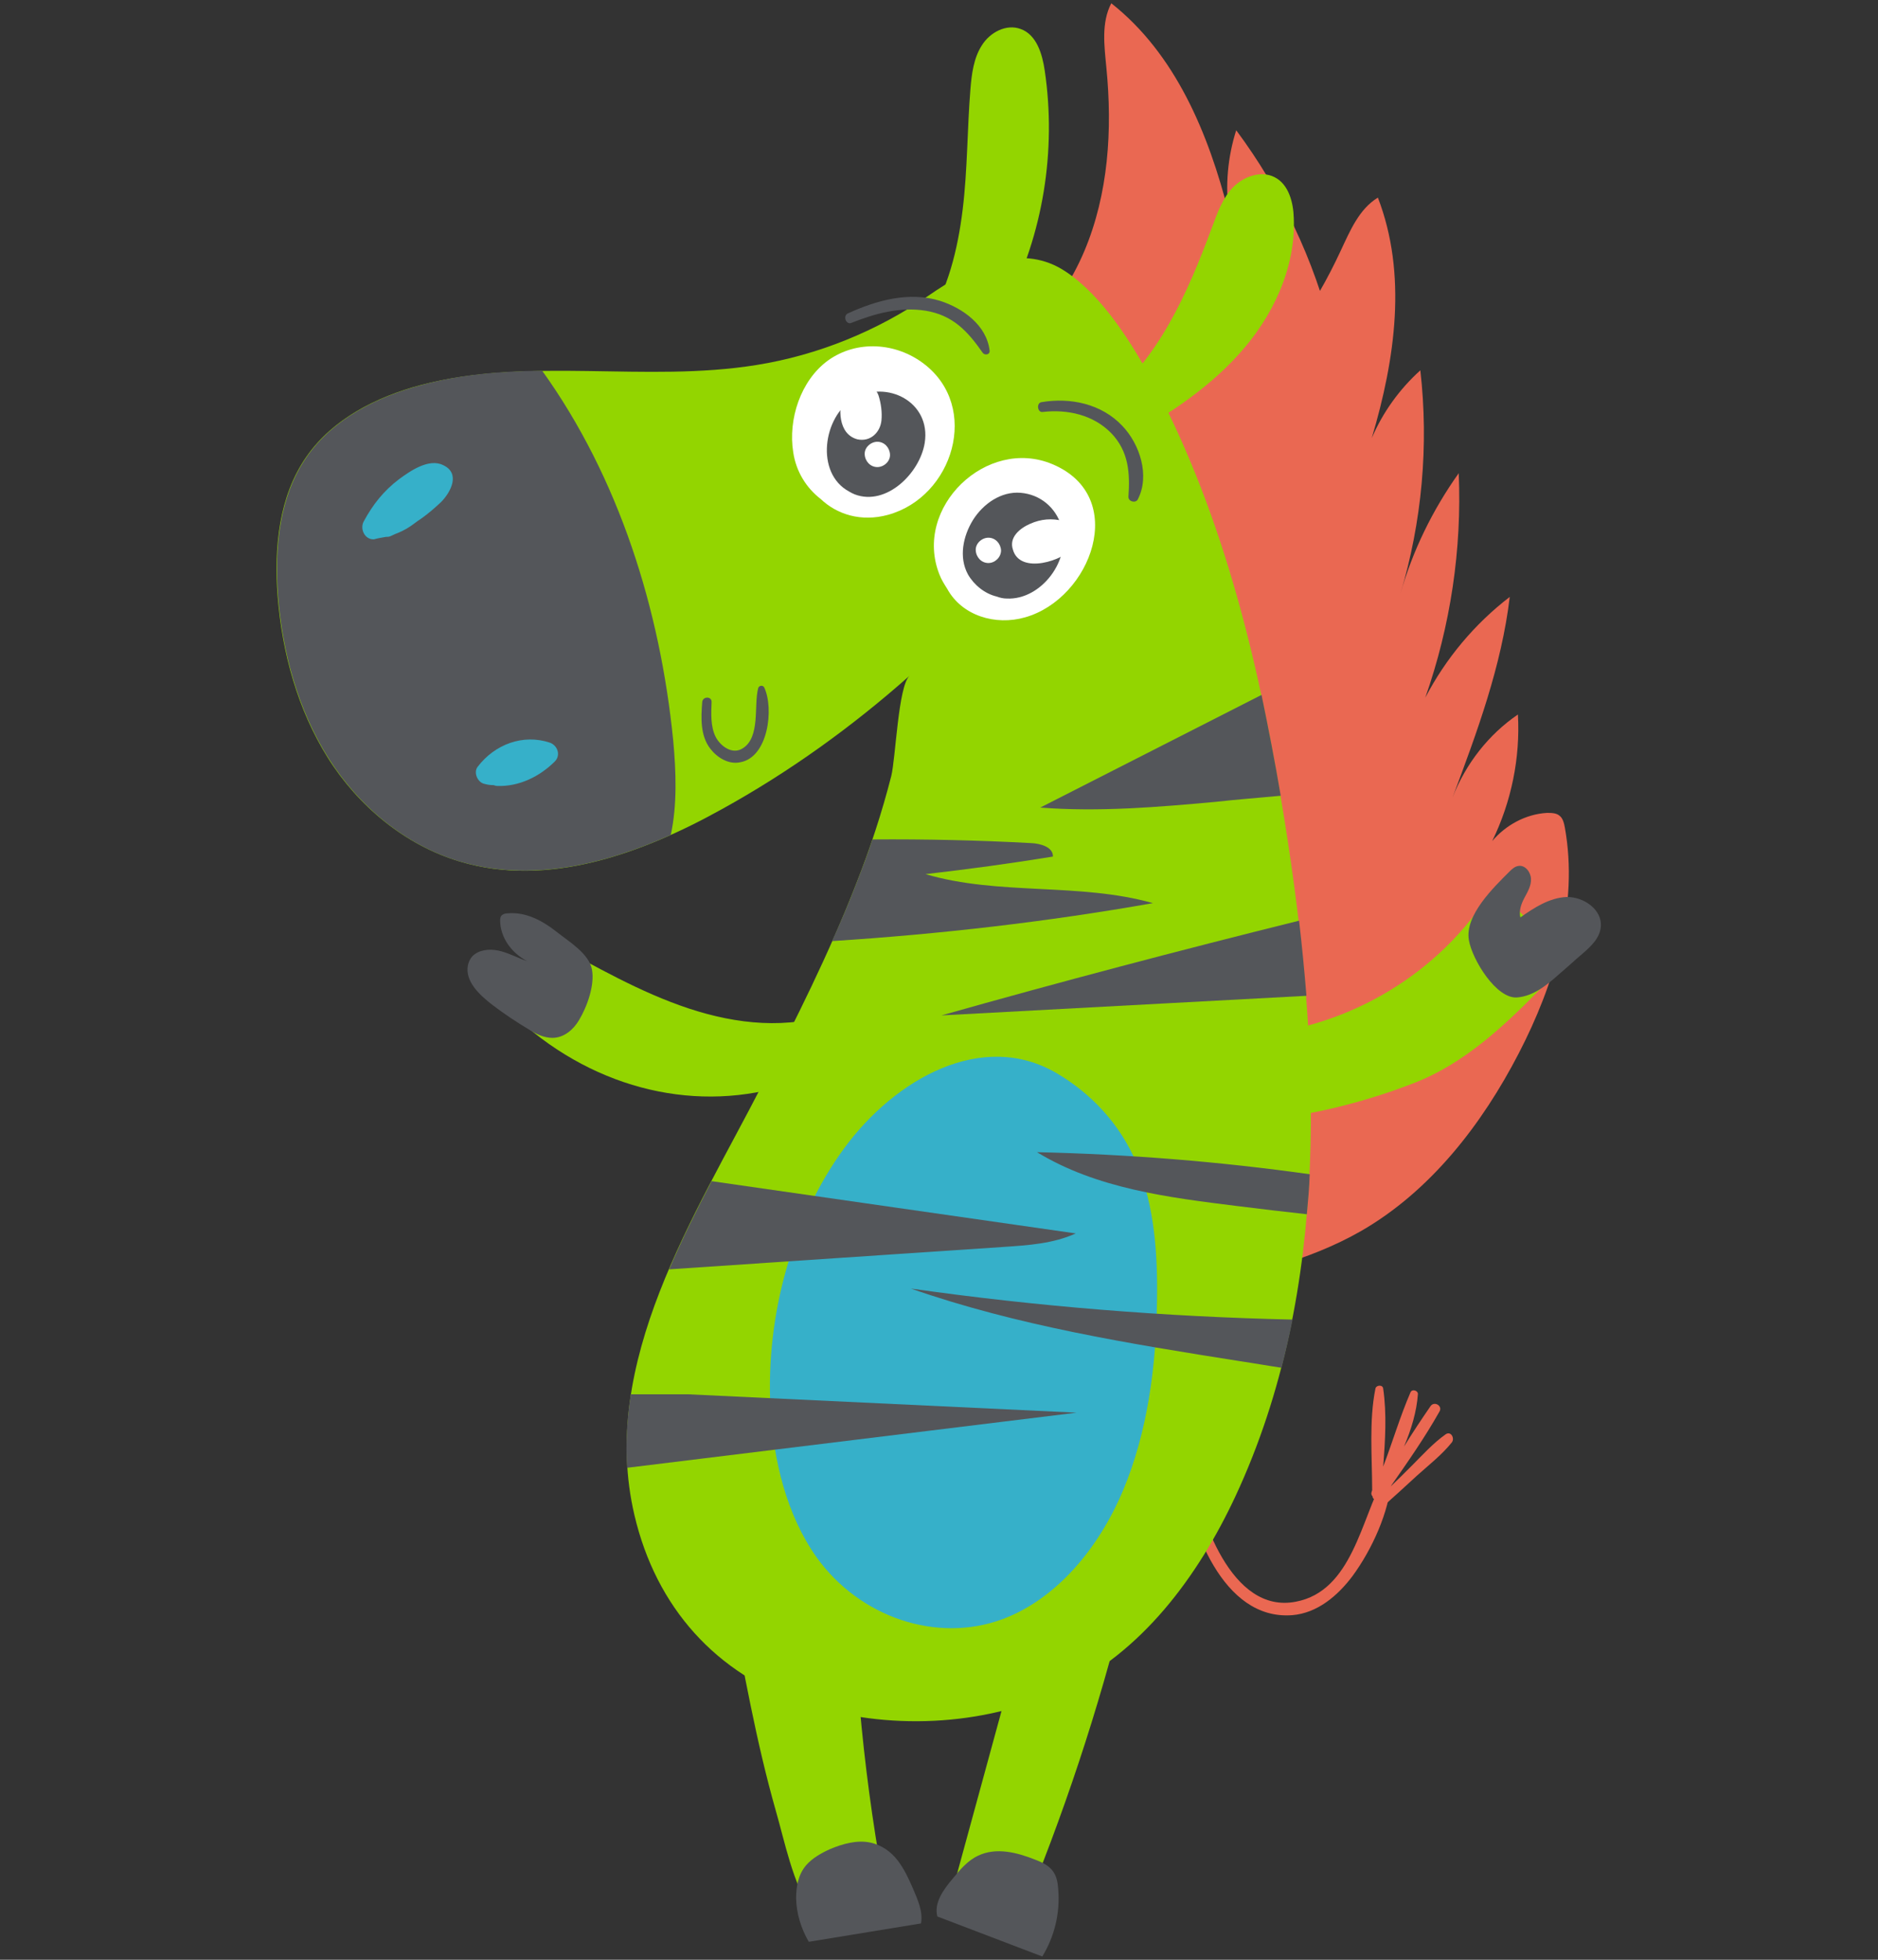
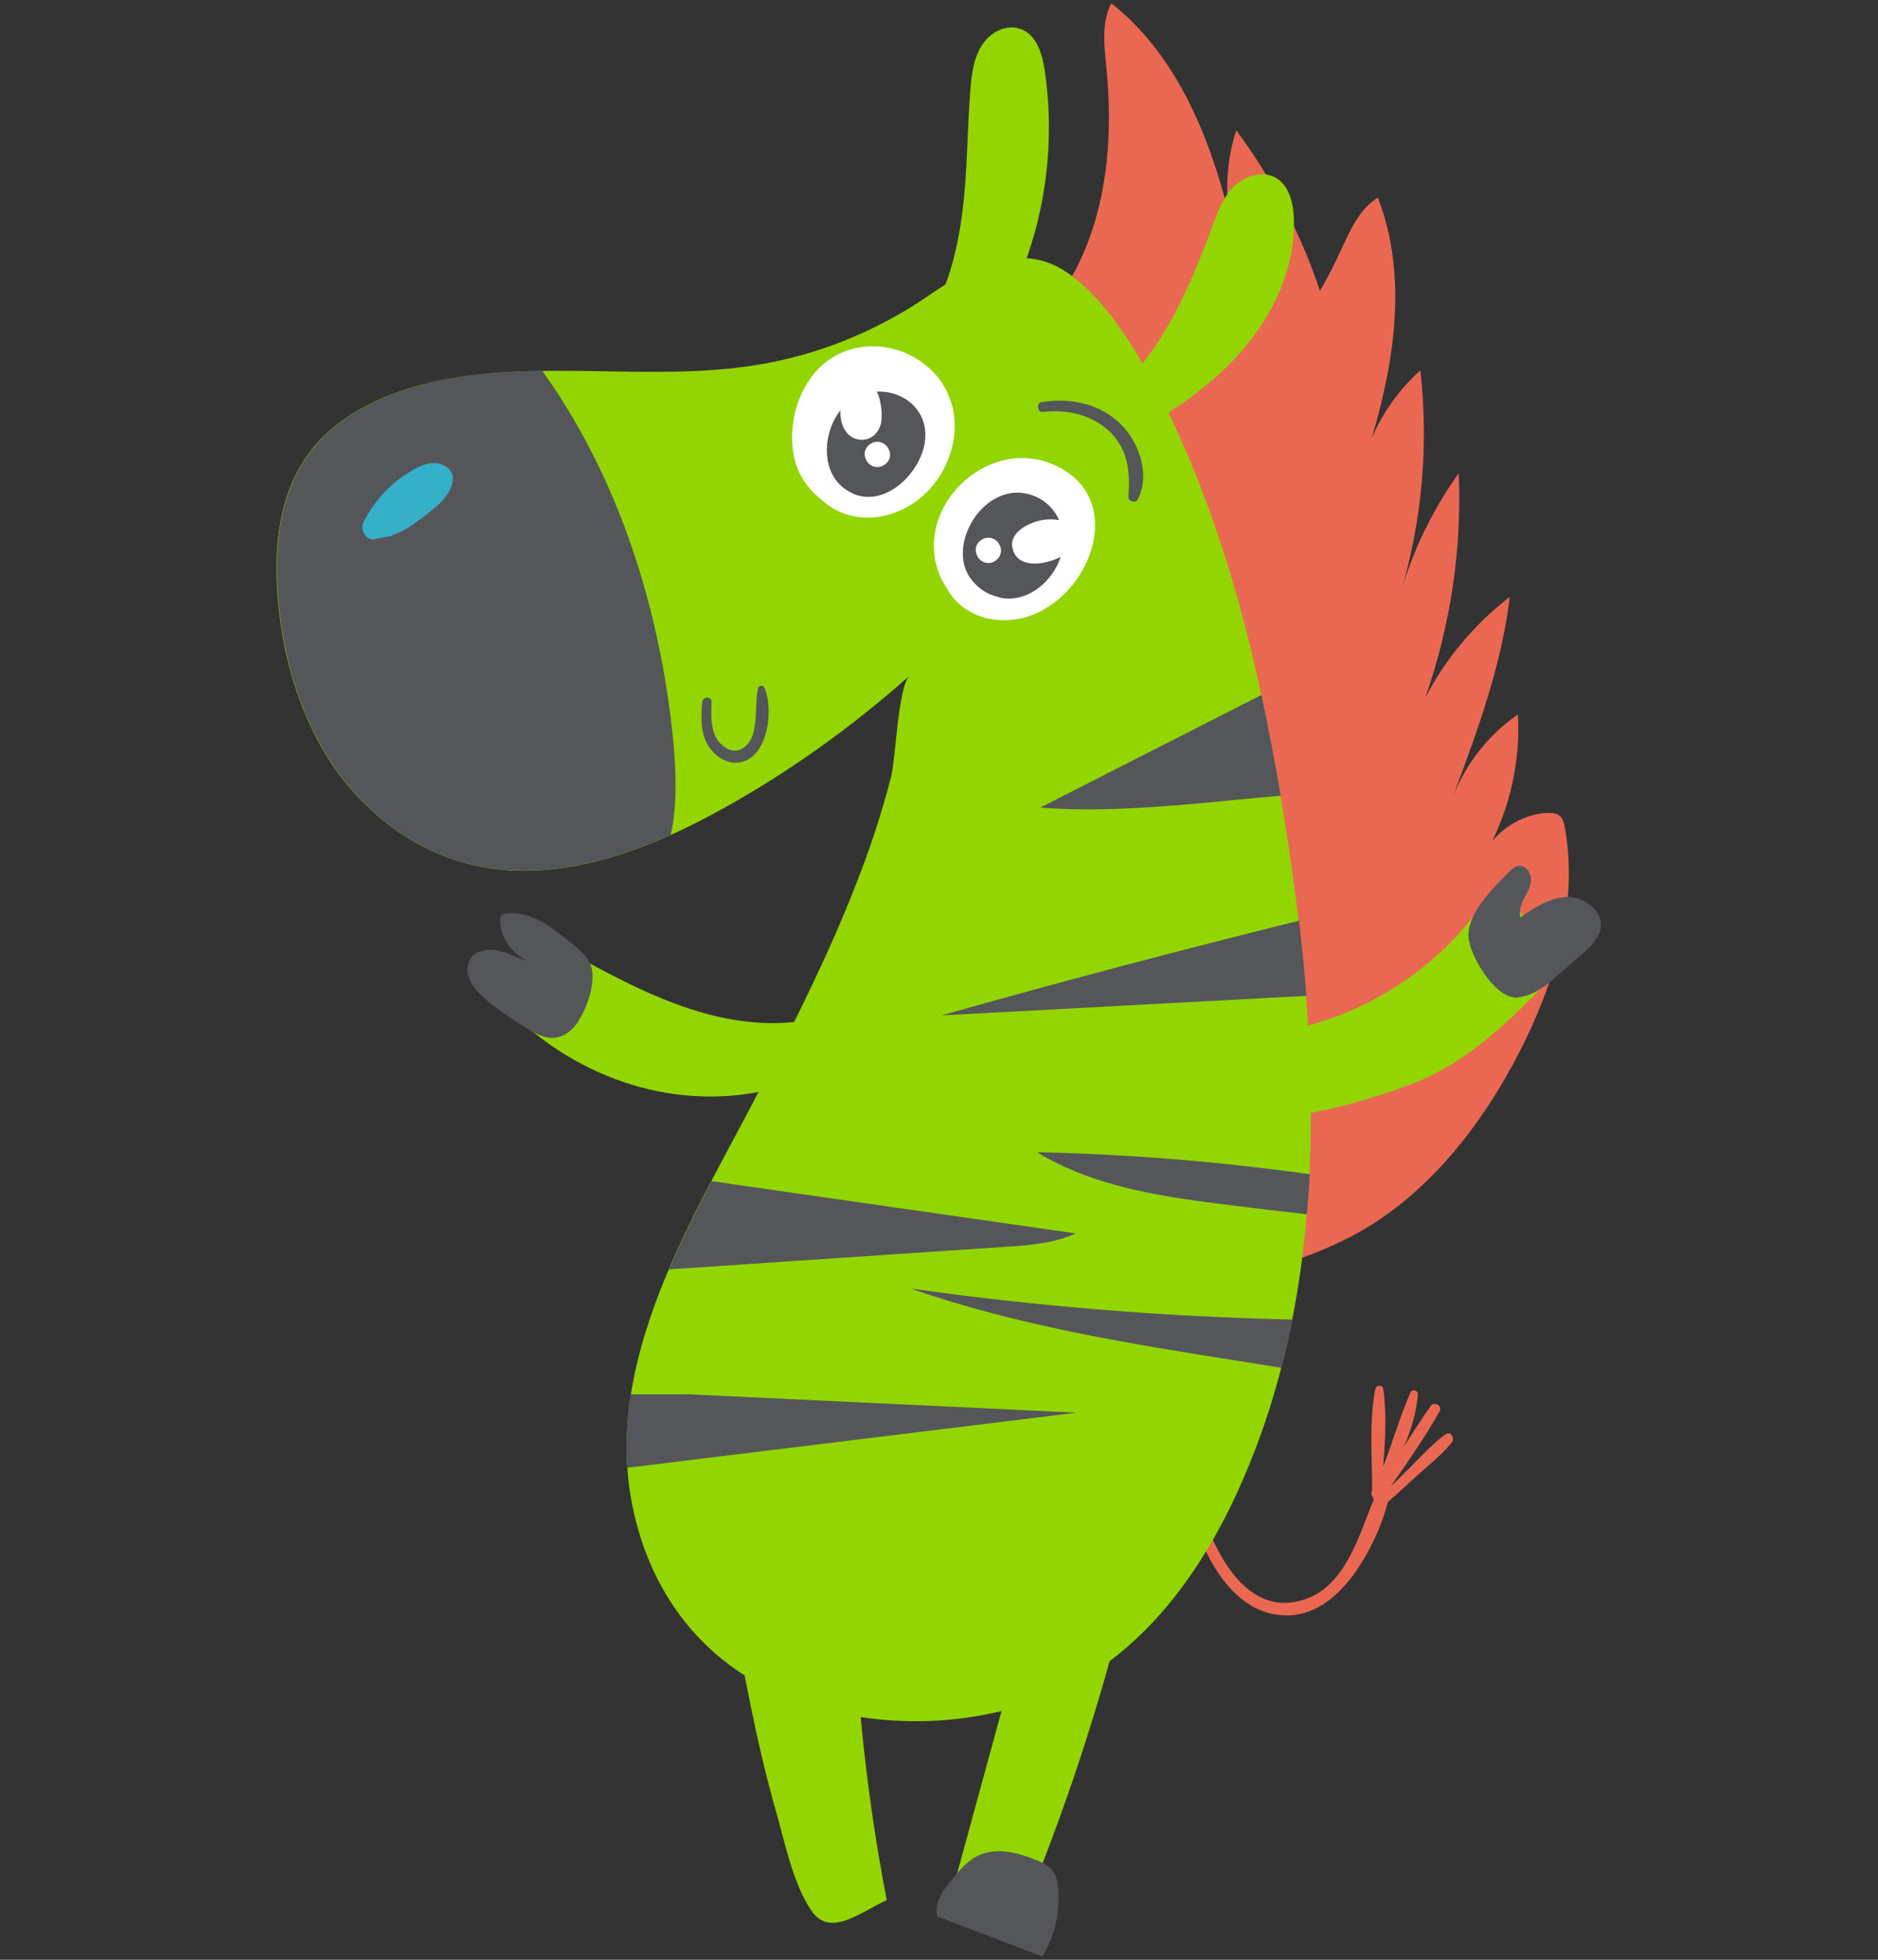
<svg xmlns="http://www.w3.org/2000/svg" version="1.1" id="Layer_1" x="0px" y="0px" viewBox="0 0 460 480" style="enable-background:new 0 0 460 480;" xml:space="preserve">
  <rect x="0" y="0" width="460" height="480" fill="#333333" stroke="none" />
  <style type="text/css">
	.st0{fill:#EA6852;}
	.st1{fill:#93D500;}
	.st2{fill:#54565A;}
	.st3{display:none;fill:#54565A;}
	.st4{fill:#FFFFFF;}
	.st5{fill:#36B0C9;}
</style>
  <g>
    <path class="st0" d="M272.2,0.8c-2.5,4.8-1.7,10.5-1.2,15.8c1.5,15.2,0.5,30.9-5.4,44.9c-5.9,14-17.2,26.3-31.8,30.9l47.7,57.9   c0,0,42-79.4,44.8-68.7c-4.4-17.9-12.5-34.9-23.5-49.7c-2.1,6.6-2.7,13.6-1.8,20.4C296,32.6,287.9,13.2,272.2,0.8z" />
    <path class="st0" d="M337.5,48.4c-4.6,2.8-6.8,8.1-9.1,13c-6.4,13.8-15.2,26.9-27.4,36c-12.2,9.1-28.2,13.9-43,10.5l32.7,207.7   c14.7-3.3,29.6-6.6,42.7-14.1c17-9.8,29.6-26.1,38.6-43.5c8.8-17,14.7-36.4,11.3-55.3c-0.2-1.1-0.5-2.3-1.3-2.9   c-0.8-0.7-2-0.7-3.1-0.7c-5.2,0.3-10.1,3-13.4,6.9c4.7-9.6,6.9-20.4,6.3-31c-7.2,4.9-12.8,12.1-16,20.3c6-16,12-32.2,14-49.1   c-8.6,6.6-15.7,15.1-20.7,24.7c6.2-17.6,9-36.4,8.2-55c-6.4,9-11.3,19-14.3,29.6c5.3-17.7,7-36.4,4.9-54.8   c-5.1,4.6-9.2,10.3-11.9,16.6C341.8,87.8,344.7,67.1,337.5,48.4z" />
    <path class="st1" d="M378.3,241.2c1.3-1.3,2.6-2.7,2.7-4.5c0.1-1.4-0.5-2.7-1.2-3.9c-2.7-4.7-6.3-8.8-10.6-12   c-1-0.8-2.2-1.5-3.5-1.3c-1.4,0.2-2.3,1.5-3.1,2.6c-13.5,19-36.2,31-59.4,31.6l-2.4,21.4c15.4-0.8,30.7-4.1,45.2-9.7   C358.7,260.6,368.9,250.9,378.3,241.2z" />
    <path class="st2" d="M375,215.2c-0.1-1.7-1.5-3.4-3.1-3.1c-0.8,0.1-1.5,0.7-2.1,1.3c-3.9,3.9-11.1,10.8-10,16.9   c0.8,4.7,6.7,14.4,11.8,14c4-0.3,7.4-3.1,10.4-5.8c1.9-1.6,3.7-3.3,5.6-4.9c2.1-1.8,4.3-3.9,4.5-6.6c0.4-4.2-4.2-7.4-8.4-7.3   c-4.2,0.2-7.9,2.6-11.3,5c-0.4-1.6,0.2-3.3,1-4.8C374.2,218.4,375.1,216.9,375,215.2z" />
    <path class="st1" d="M128.9,251.4c19.5,16.5,44.5,21.5,66.9,13.3l8.9-16.7c-11.7,4.2-24.2,2.9-36-1c-11.8-3.9-22.9-10.3-34.1-16.4   c-0.5-0.3-1.1-0.6-1.7-0.5c-1.1,0.2-1.7,1.7-2.2,3c-1.5,4.3-2.6,8.8-3.4,13.3c-0.2,0.9-0.3,1.9,0,2.8   C127.6,250.2,128.3,250.9,128.9,251.4z" />
    <path class="st2" d="M116.3,233.7c-1,0.7-1.5,1.8-1.7,2.8c-0.7,3.8,2.7,7.1,6.1,9.7c2.9,2.2,5.9,4.2,9.1,6.1c1.6,1,3.5,1.9,5.5,1.9   c2.9,0,5.2-2.1,6.5-4.3c2-3.3,3.9-8.6,3.2-12.4c-0.7-3.9-5.4-6.7-8.7-9.3c-3.3-2.6-7.4-4.9-11.9-4.5c-0.5,0-1,0.1-1.4,0.4   c-0.5,0.4-0.5,1-0.5,1.5c0.1,3.9,2.6,7.7,6.6,9.8c-2.1-0.7-4.1-1.8-6.3-2.4C120.7,232.4,118.1,232.4,116.3,233.7z" />
    <path class="st0" d="M336.2,366.5c0,0.6,0.6,0.9,1.1,0.9c-0.1,0.1-0.3,0.3-0.4,0.4c-1,0.9,0.5,2.4,1.5,1.5c2.9-2.6,5.8-5.2,8.7-7.9   c2.9-2.6,6.1-5.1,8.5-8.1c0.8-1-0.2-2.9-1.5-2c-3.1,2.2-5.7,5.1-8.4,7.8c-1.7,1.7-3.4,3.4-5.1,5c4.2-6,8.4-12,12-18.4   c0.8-1.4-1.3-2.6-2.2-1.3c-2.2,3.2-4.4,6.5-6.5,9.9c1.8-4.2,3.1-8.6,3.4-12.8c0.1-0.9-1.4-1.4-1.8-0.5c-2.6,6-4.4,12.2-6.7,18.2   c0.5-6.4,0.9-12.9,0-19.1c-0.1-1-1.7-0.9-1.9,0c-1.6,7.9-0.8,16.8-0.8,24.9c0,0.1-0.1,0.2-0.1,0.3   C335.8,365.8,335.9,366.2,336.2,366.5z" />
    <path class="st0" d="M316.5,395.6c6.2-0.5,11.2-4.8,14.8-9.6c4.7-6.4,9-15.7,9.5-23.6c0.1-0.9-1.3-1.3-1.8-0.5   c-5.6,10.1-7.8,27.8-21.6,30.4c-15.9,3.1-23.6-20.9-25.6-32.4c-0.3-1.6-2.7-0.9-2.4,0.7C291.5,373.7,299.3,396.9,316.5,395.6z" />
    <path class="st1" d="M248.4,472.1c0.7-0.4,1.1-1.2,1.4-1.9c10.6-25.3,19.3-51.5,25.9-78.2l-26.9,14.3c-5.6,20.5-11.2,41-16.8,61.5   c4.6,1.4,9.2,2.8,13.8,4.2C246.6,472.3,247.6,472.5,248.4,472.1z" />
    <path class="st1" d="M217.2,465.4c-5.4-28-8.2-56.5-8.4-85l-29.9,11.7c3.3,17.2,6.3,34.4,11.1,51.3c2.2,7.6,4.2,17.9,8.7,24.5   C203.3,474.8,210.9,468.2,217.2,465.4z" />
    <path class="st2" d="M259.2,462.7c-0.1-1.6-0.4-3.2-1.3-4.4c-1-1.4-2.7-2.2-4.3-2.8c-4.5-1.8-9.6-3.1-14-1   c-2.6,1.2-4.5,3.5-6.3,5.7c-2.2,2.6-4.6,5.9-3.7,9.2l25.7,9.8C258.3,474.3,259.7,468.5,259.2,462.7z" />
-     <path class="st2" d="M223.6,462.5c-1-2.3-2.1-4.7-3.7-6.8c-1.6-2.1-3.9-3.8-6.7-4.4c-3.3-0.7-6.8,0.3-9.9,1.6   c-2.2,1-4.3,2.2-5.8,3.9c-2,2.3-2.5,5.3-2.5,8.2c0.1,3.7,1.2,7.3,3.1,10.6l27.5-4.5C226.1,468.2,224.8,465.3,223.6,462.5z" />
    <path class="st1" d="M303.4,86.8c8.3-9.1,14-21.1,13.5-33.4c-0.1-3.9-1.3-8.3-4.7-10c-3.3-1.7-7.5-0.2-10.1,2.4s-3.9,6.3-5.2,9.8   c-6,16.2-13.3,32.9-27.1,43.4l3.9,9.5C284.5,102.6,295.1,96,303.4,86.8z" />
    <path class="st3" d="M305.6,76.9c3.5-5.4,6-12,4.4-18.2c-0.5-1.9-1.9-4-3.8-3.8c-1.1,0.1-1.9,0.9-2.7,1.7c-3.5,3.9-5,9-6.8,13.8   c-4.2,11.2-10.7,22.4-21.4,27.8l1.3,5.7C287.3,96.1,298.4,88.1,305.6,76.9z" />
    <path class="st1" d="M255.9,17.3c-0.6-4.1-2-8.8-5.9-10.2c-3.5-1.3-7.5,0.8-9.5,4c-2,3.1-2.5,7-2.8,10.7   c-0.8,9.8-0.7,19.7-1.9,29.5c-1.2,9.8-3.6,19.6-8.9,27.9l19.5-4.2C255.5,57.4,258.8,36.9,255.9,17.3z" />
    <path class="st3" d="M247.6,21.4c-7.4-0.7-7,20.1-7.2,24.6c-0.6,11.3-2.8,22.5-6.7,33.2l9.3-2.3c4.1-9.9,6.6-20.4,7.4-31   C250.7,41.9,252.8,21.9,247.6,21.4z" />
    <path class="st1" d="M209.7,216.5c-6.6,17-14.8,33.3-23.1,49.4c-16.3,31.8-40,67.7-31.2,105.2c5.3,22.6,20,39,41.7,46.2   c20,6.6,43.7,5.6,62.8-3.3c19.7-9.2,33.5-27.8,42.7-47.5c23.7-50.8,20.9-109.9,12.1-165.2c-5.9-37.1-14.6-74.3-32.2-107.5   c-5.1-9.5-12.4-21.3-21.5-27.3c-5.1-3.4-10.6-3.9-15.9-2.7c-6.4,1.4-12.6,5.1-17.8,8.7c-12.5,8.6-27,14.5-42,16.9   c-27.2,4.4-55.6-2.1-82.2,4.9c-10.9,2.9-21.6,8.3-28,17.5c-6.8,9.7-8,22.3-7.1,34.2c1.1,13.9,4.9,27.8,12.3,39.6   S99.2,207,112.6,211c21.5,6.5,44.6-1.9,64.2-12.8c16.5-9.1,31.9-20.2,46-32.7c-2.8,2.5-3.4,20.2-4.5,24.6   C216,199.1,213.1,207.9,209.7,216.5z" />
    <path class="st4" d="M201,122.2c4,3.8,9.9,5.7,16.5,3.9c16-4.4,22.7-26.4,8.8-37c-6.8-5.2-16.4-5.9-23.5-0.8   c-6.7,4.9-9.8,14.4-8.5,22.5C195,115.5,197.5,119.5,201,122.2z" />
    <path class="st4" d="M251.1,151.2c16.2-4.6,25.5-29.6,6.7-37.5c-16.1-6.8-34.2,10.6-27.7,27c0.5,1.3,1.2,2.4,1.9,3.5   C235.6,150.8,243.8,153.3,251.1,151.2z" />
    <path class="st2" d="M209.4,121.1c7.7,2.9,15.9-5.2,17.1-12.6c1.6-10-9.2-15.6-17.4-10.9c-7.5,4.4-9.5,18.3-1.1,22.8   C208.5,120.7,208.9,120.9,209.4,121.1z" />
    <path class="st2" d="M244.1,146.1c0.8,0.3,1.7,0.5,2.5,0.5c8.5,0.4,15.9-9.6,13.4-17.7c-1.4-4.6-5.2-7.8-10-8.2   c-4.8-0.4-9.2,2.7-11.7,6.7c-2.4,3.9-3.5,9.1-1.2,13.3C238.6,143.3,241.2,145.4,244.1,146.1z" />
    <path class="st4" d="M215.9,103c0.2-2-0.1-4.2-0.7-6.1c-0.7-2-2.6-3.3-4.8-2.7c-0.2,0-0.3,0.1-0.5,0.2c-1.3-0.3-2.8,0.3-3.3,1.8   c-1.3,3.7-1.4,10.1,3.4,11.4C213.2,108.3,215.6,105.9,215.9,103z" />
    <path class="st4" d="M218,111.3c-0.1-1.7-1.4-3.1-3.1-3.1c-1.6,0-3.2,1.4-3.1,3.1c0.1,1.7,1.4,3.1,3.1,3.1   C216.5,114.4,218.1,113,218,111.3z" />
    <path class="st4" d="M263.2,133.8c1.1-1.6,0.4-4-1.1-5.1c-0.3-0.5-0.9-0.9-1.6-1.1c-2.9-0.7-5.5-0.5-8.2,0.7   c-2.5,1.1-5.2,3.3-4.2,6.3C249.8,140.8,260.6,137.4,263.2,133.8z" />
    <path class="st4" d="M245.2,134.8c-0.1-1.7-1.4-3.1-3.1-3.1c-1.6,0-3.2,1.4-3.1,3.1c0.1,1.7,1.4,3.1,3.1,3.1   C243.7,137.9,245.2,136.5,245.2,134.8z" />
    <path class="st2" d="M112.6,211c17.1,5.1,35.2,0.9,51.7-6.5c1.6-7.4,1.3-15.5,0.6-23.1c-3.2-32.2-13.3-64.4-32.1-90.6   c-10,0.1-20,0.9-29.6,3.5c-10.9,2.9-21.6,8.3-28,17.5c-6.8,9.7-8,22.3-7.1,34.2c1.1,13.9,4.9,27.8,12.3,39.6S99.2,207,112.6,211z" />
-     <path class="st5" d="M245.5,396.6c13.2-4.9,23.6-17.3,29.6-31.6c6-14.3,8.1-30.4,8.3-46.2c0.2-11.6-0.6-23.5-5-33.9   c-4.1-9.7-11.2-17.1-19.5-22c-18.3-10.8-39.7,1.4-52.1,18.3c-12.7,17.3-19.2,40.9-18.1,63.3c0.7,13.2,4,26.6,11.3,36.9   C210.6,396.2,229.5,402.5,245.5,396.6z" />
-     <path class="st2" d="M208.5,79.1c5.8-2.3,11.9-4,18.2-3c6.7,1.1,10.3,5,14,10.3c0.5,0.7,1.8,0.5,1.7-0.5   c-0.7-6.2-6.5-10.4-12.1-12.2c-7.7-2.4-15.7-0.1-22.7,3.1C206.4,77.5,207.3,79.6,208.5,79.1z" />
    <path class="st2" d="M278.7,122.3c3-5.8,0.5-13.5-3.8-18c-5.1-5.4-12.7-7-19.8-5.8c-1.3,0.2-1,2.6,0.3,2.4   c6.1-0.7,12.4,0.7,16.8,5.2c4.3,4.5,4.6,9.8,4.2,15.6C276.4,122.9,278.2,123.3,278.7,122.3z" />
-     <path class="st5" d="M120.9,192.3c0.3,0.1,0.6,0.2,0.9,0.2c5.3,0.2,10.4-2.3,14.1-6c1.5-1.5,0.7-3.9-1.2-4.6   c-6.6-2.2-13.5,0.4-17.7,5.9c-1.1,1.4,0,3.9,1.7,4.2C119.4,192.2,120.1,192.3,120.9,192.3z" />
    <path class="st2" d="M172,172c-0.3,3.8-0.5,8.2,2,11.4c1.7,2.2,4.5,3.9,7.3,3.3c6.9-1.2,8.3-13.2,5.9-18.3   c-0.3-0.7-1.4-0.5-1.5,0.2c-1.1,4.2,0.6,12-3.8,14.7c-2.5,1.6-5.4-0.5-6.6-2.8c-1.3-2.6-1.1-5.8-1-8.6   C174.3,170.5,172.1,170.5,172,172z" />
    <g>
      <path class="st2" d="M313.7,194.9c-1.4-8.3-3-16.5-4.7-24.7c-18.1,9.2-36.1,18.4-54.2,27.6c14.3,1.1,28.7-0.1,42.9-1.4    C303.1,195.8,308.4,195.4,313.7,194.9z" />
-       <path class="st2" d="M252.6,206.5c-12.9-0.7-25.9-1-38.9-0.9c-1.2,3.7-2.6,7.3-4,10.9c-1.8,4.7-3.8,9.4-5.9,14    c26.4-1.7,52.6-4.7,78.6-9.3c-18.1-5.1-37.7-1.8-55.7-7.1c10.4-1.2,20.8-2.6,31.2-4.3C258,207.5,254.9,206.6,252.6,206.5z" />
      <path class="st2" d="M230.6,248.7c29.8-1.6,59.6-3.2,89.4-4.8c-0.5-6.2-1.1-12.3-1.8-18.4C288.8,232.8,259.6,240.5,230.6,248.7z" />
      <path class="st2" d="M320.8,287.6c-22.1-3.1-44.4-4.9-66.8-5.4c14.6,8.9,32.1,11.1,49.1,13.2c5.7,0.7,11.4,1.4,17,2    C320.4,294.2,320.7,290.9,320.8,287.6z" />
      <path class="st2" d="M174.3,289.3c-3.7,7.1-7.3,14.3-10.4,21.6c27.3-1.8,54.6-3.7,82-5.5c6-0.4,12.1-0.8,17.6-3.3    C233.7,297.8,204,293.6,174.3,289.3z" />
      <path class="st2" d="M316.6,323.2c-31.3-0.7-62.5-3.2-93.5-7.6c26.1,9.1,53.5,13.5,80.7,17.8c3.4,0.5,6.7,1.1,10.1,1.6    C314.9,331.1,315.8,327.2,316.6,323.2z" />
      <path class="st2" d="M168.5,341.5c-4.7,0-9.3,0-14,0c-0.9,5.9-1.3,11.9-0.9,18c36.7-4.5,73.4-9,110.1-13.5    C232,344.5,200.3,343,168.5,341.5z" />
    </g>
    <path class="st5" d="M94.5,131.5c0.4,0,0.8,0,1.2-0.2c0.5-0.2,1-0.5,1.6-0.7c1.5-0.6,2.9-1.4,4.2-2.4c0.5-0.4,1.1-0.8,1.7-1.2   c1.7-1.2,3.3-2.6,4.8-4c2.4-2.4,4.9-7.1,0.5-9.1c-3.5-1.7-8.1,1.5-10.8,3.5c-3.7,2.8-6.4,6.2-8.6,10.3c-1,1.8,0.2,4.5,2.5,4.4   C92.6,131.8,93.5,131.7,94.5,131.5z" />
  </g>
</svg>